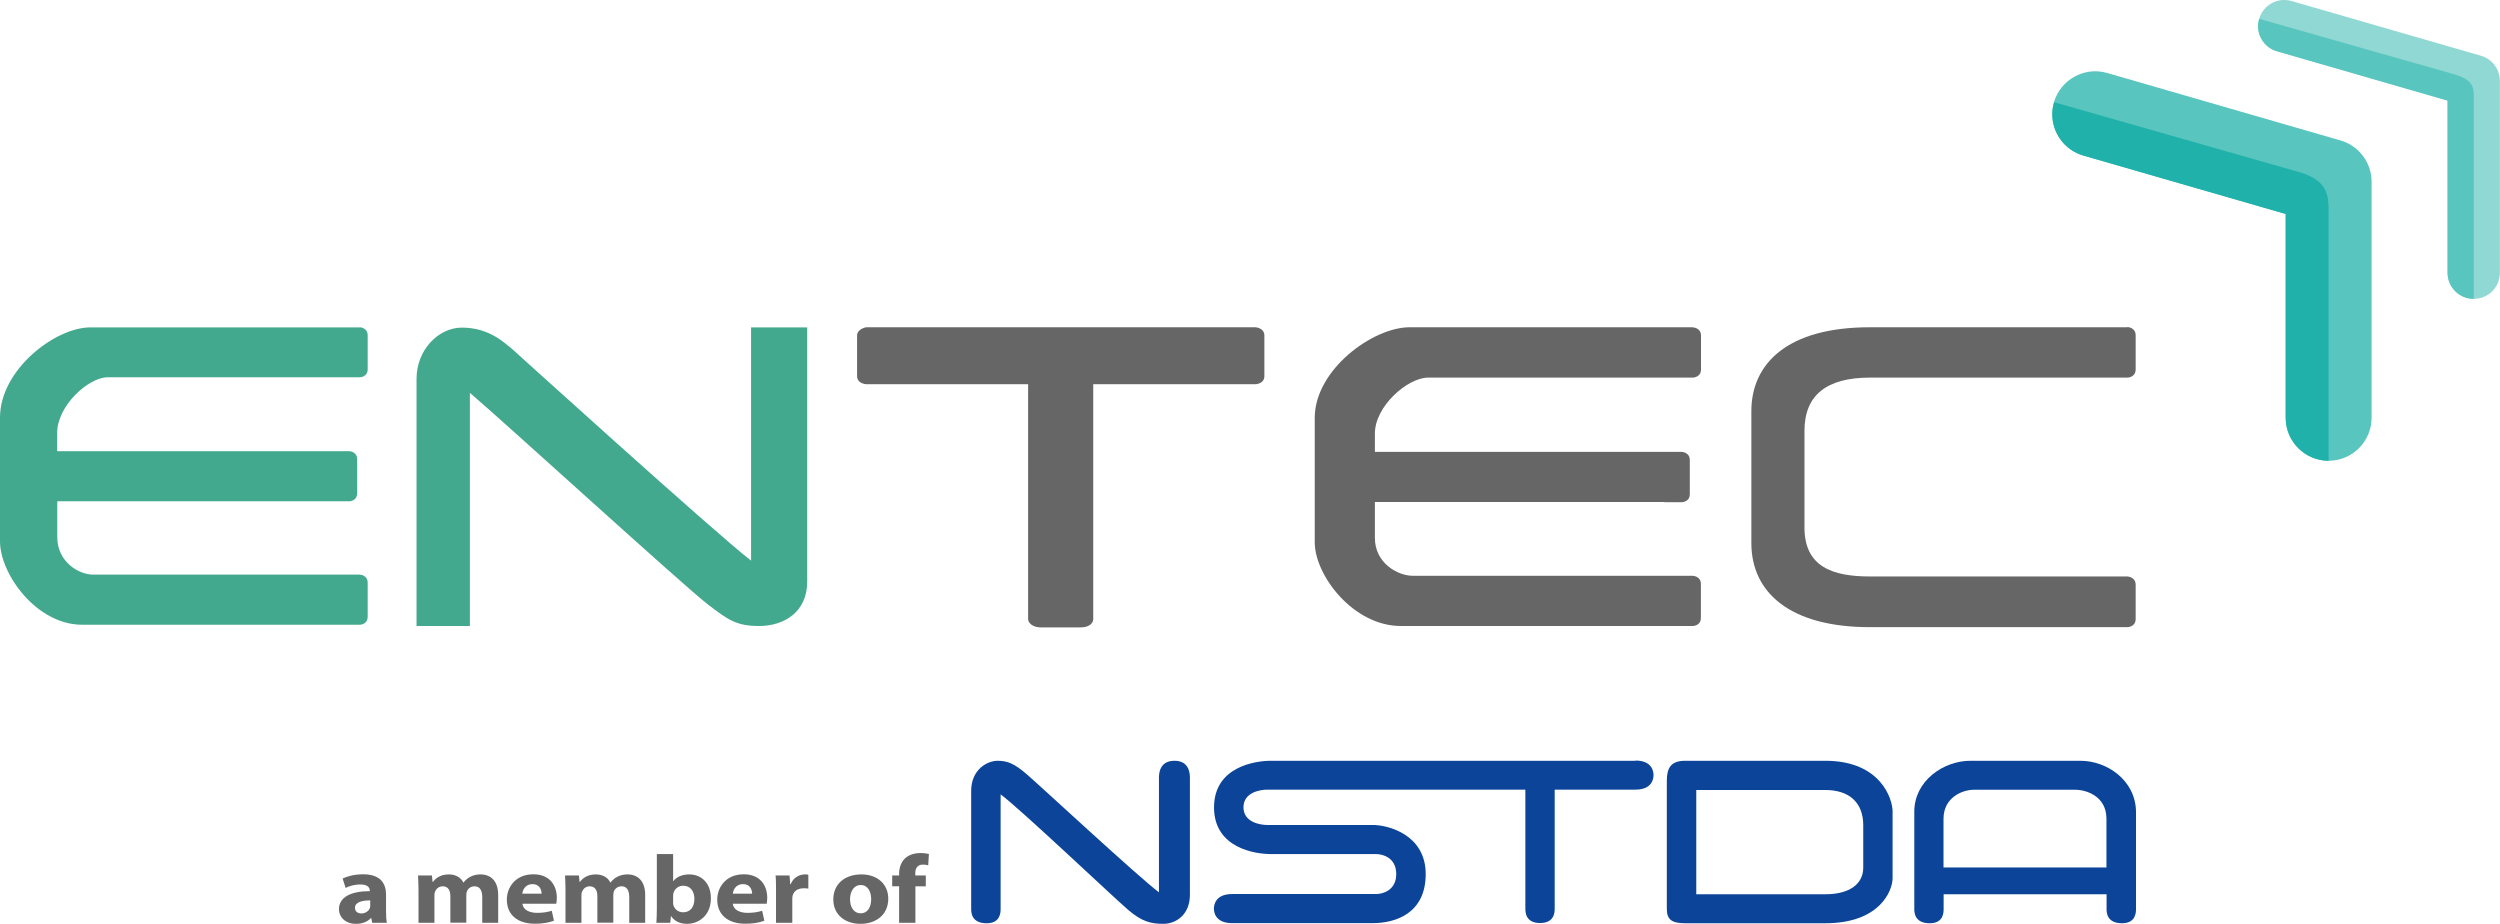
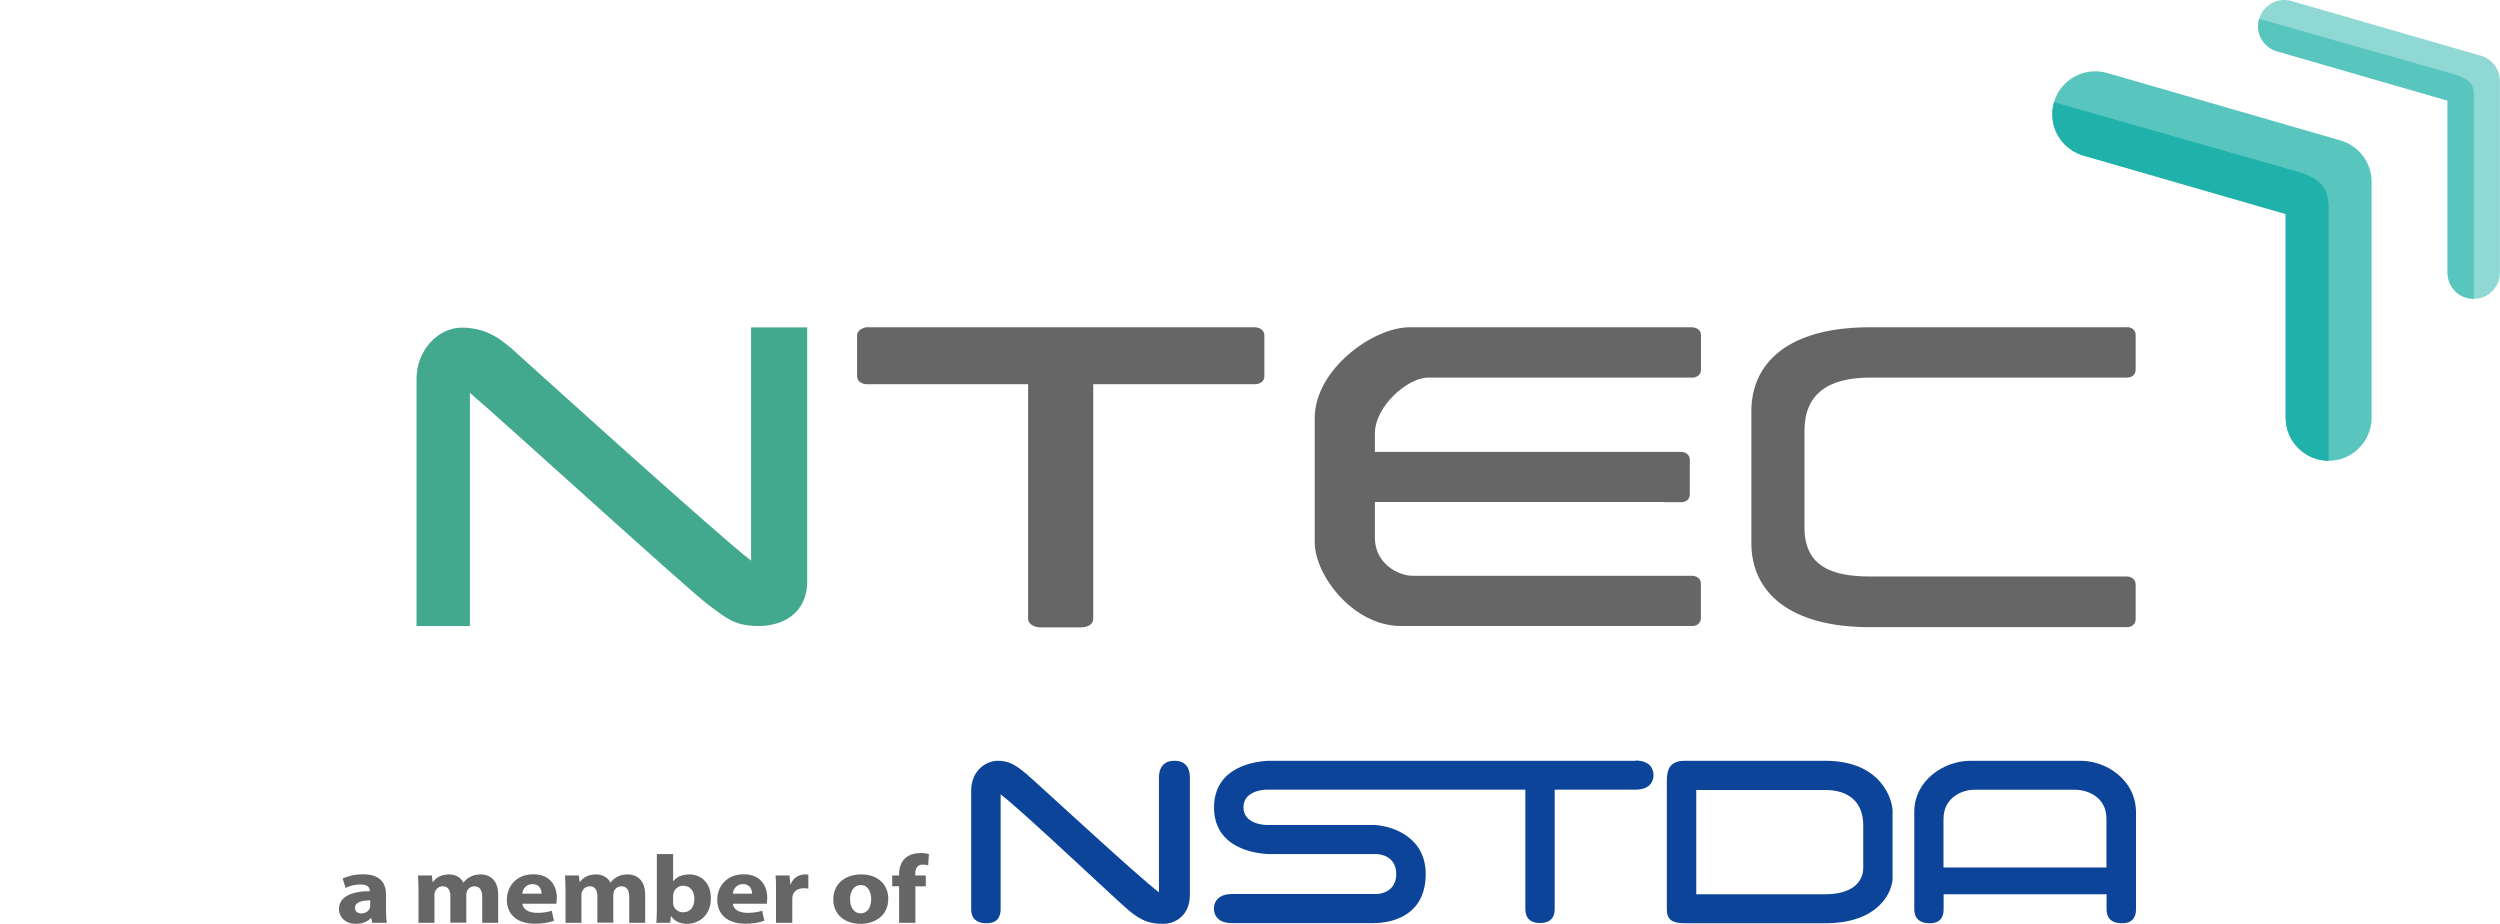
<svg xmlns="http://www.w3.org/2000/svg" id="b" width="216.49" height="80" viewBox="0 0 216.49 80">
  <defs>
    <style>.d{fill:#43a98e;}.e{fill:#20b2aa;}.f{fill:#666;}.g{fill:#8fd8d4;}.h{fill:#0b4499;}.i{fill:#58c5bf;}</style>
  </defs>
  <g id="c">
    <path class="d" d="M65.04,48.55c-3-2.3-20.76-18.39-20.76-18.39-.63-.48-1.92-1.79-4.28-1.79-2.02,0-3.93,1.91-3.93,4.44v21.4h4.62v-20.19c3.01,2.56,18.61,16.8,20.63,18.34,1.69,1.28,2.41,1.85,4.4,1.85,2.15,0,4.18-1.18,4.18-3.84v-22.02h-4.86v20.19Z" />
-     <path class="d" d="M31.16,28.35H7.83c-3.06,0-7.83,3.67-7.83,7.81v10.72c0,2.82,3.15,7.22,7.11,7.22h24.05s.68,0,.68-.71v-2.92c0-.69-.68-.71-.68-.71H8.07c-1.23,0-3.11-1.08-3.11-3.25v-3.1h23.88s1.41,0,1.41,0c0,0,.68,0,.68-.71v-2.92c0-.69-.68-.71-.68-.71H4.95s0,.04,0-1.58c0-2.34,2.69-4.82,4.39-4.82h21.82s.68,0,.68-.7v-2.92c0-.69-.68-.71-.68-.71Z" />
    <path class="i" d="M177.87,8.87c-.1.34-.15.69-.15,1.03,0,1.61,1.06,3.1,2.69,3.57,0,0,13.48,3.9,17.52,5.06v17.65c0,2.05,1.67,3.72,3.72,3.72s3.72-1.67,3.72-3.72V15.74c0-1.66-1.1-3.12-2.7-3.58l-20.2-5.84c-1.97-.57-4.03.57-4.61,2.54Z" />
    <path class="e" d="M177.87,8.87c-.1.34-.15.69-.15,1.03,0,1.61,1.06,3.1,2.69,3.57,0,0,13.48,3.9,17.52,5.06v17.65c0,2.05,1.67,3.72,3.72,3.72v-21.37c0-1.66,0-2.98-2.91-3.73l-20.86-5.95Z" />
    <path class="g" d="M195.63,1.64c-.06.21-.09.42-.09.63,0,.98.65,1.89,1.64,2.17,0,0,12.12,3.51,14.77,4.27v14.91c0,1.25,1.01,2.26,2.27,2.26s2.26-1.01,2.26-2.26V7.01c0-1.01-.67-1.9-1.63-2.18L198.44.09c-1.2-.35-2.46.34-2.81,1.55Z" />
    <path class="i" d="M195.63,1.64c-.06.21-.09.42-.09.63,0,.98.65,1.89,1.64,2.17,0,0,12.12,3.51,14.77,4.27v14.91c0,1.25,1.01,2.26,2.27,2.26V8.54c0-1.01,0-1.65-1.92-2.17l-16.67-4.74Z" />
    <path class="f" d="M146.57,28.34h-24.5c-3.21,0-8.22,3.69-8.22,7.85v10.77c0,2.84,3.31,7.25,7.47,7.25h25.26s.71,0,.71-.71v-2.93c0-.69-.71-.71-.71-.71h-24.25c-1.29,0-3.27-1.1-3.27-3.27v-3.12h25.08v.02h1.48s.71,0,.71-.71v-2.94c0-.69-.71-.71-.71-.71h-26.56s0,.03,0-1.59c0-2.36,2.83-4.84,4.61-4.84h22.03s.89,0,.89,0c0,0,.71-.01.71-.71v-2.93c0-.69-.71-.71-.71-.71Z" />
    <path class="f" d="M108.69,28.34h-33.68s-.79.13-.79.72v3.5c0,.68.79.71.79.71h14.02v20.34c0,.34.41.72,1.1.72h3.44c.72,0,1.1-.34,1.1-.72v-20.34h14.03s.79,0,.79-.71v-3.5c0-.69-.79-.72-.79-.72Z" />
    <path class="f" d="M184.22,28.34h-22.3c-7.16,0-10.26,3.16-10.26,7.27v11.41c0,4.34,3.41,7.29,10.26,7.29h22.3s.72,0,.72-.72v-2.95c0-.69-.72-.72-.72-.72h-22.3c-3.22,0-5.66-.83-5.66-4.24v-8.37c0-3.1,1.93-4.61,5.66-4.61h22.3s.72,0,.72-.72v-2.94c0-.7-.72-.72-.72-.72Z" />
    <path class="f" d="M33.43,78.92c0,.39.02.76.07.99h-1.27l-.08-.41h-.03c-.3.33-.76.5-1.3.5-.92,0-1.47-.6-1.47-1.26,0-1.06,1.06-1.57,2.67-1.57v-.05c0-.22-.13-.53-.83-.53-.47,0-.96.14-1.26.3l-.26-.81c.32-.16.94-.37,1.77-.37,1.52,0,1.99.8,1.99,1.77v1.43ZM32.06,77.97c-.74,0-1.32.16-1.32.64,0,.33.24.49.56.49.34,0,.64-.21.73-.47.02-.07.03-.14.03-.22v-.44Z" />
    <path class="f" d="M36.24,77.12c0-.51-.02-.94-.04-1.31h1.2l.06.56h.03c.2-.27.6-.65,1.38-.65.6,0,1.05.28,1.25.7h.02c.18-.22.37-.39.6-.5.25-.13.53-.2.87-.2.87,0,1.53.55,1.53,1.78v2.41h-1.38v-2.22c0-.59-.21-.94-.67-.94-.33,0-.56.2-.66.44-.03.09-.05.22-.05.32v2.39h-1.38v-2.29c0-.51-.2-.86-.66-.86-.36,0-.58.25-.66.45-.05.1-.06.22-.06.33v2.38h-1.38v-2.79Z" />
    <path class="f" d="M45.24,78.26c.05.54.62.79,1.28.79.48,0,.87-.06,1.26-.18l.19.86c-.47.18-1.03.26-1.65.26-1.54,0-2.43-.8-2.43-2.09,0-1.04.73-2.19,2.3-2.19,1.47,0,2.03,1.03,2.03,2.04,0,.22-.03.41-.05.51h-2.93ZM46.9,77.39c0-.3-.15-.83-.79-.83-.6,0-.85.49-.88.83h1.67Z" />
    <path class="f" d="M48.97,77.12c0-.51-.02-.94-.04-1.31h1.2l.06.56h.03c.2-.27.6-.65,1.38-.65.6,0,1.05.28,1.25.7h.02c.18-.22.37-.39.6-.5.25-.13.53-.2.87-.2.87,0,1.53.55,1.53,1.78v2.41h-1.38v-2.22c0-.59-.21-.94-.67-.94-.33,0-.56.2-.66.44-.03.09-.05.22-.05.32v2.39h-1.38v-2.29c0-.51-.2-.86-.66-.86-.36,0-.58.25-.66.45-.05.1-.06.22-.06.33v2.38h-1.38v-2.79Z" />
    <path class="f" d="M56.88,73.96h1.41v2.34h.02c.27-.35.74-.58,1.38-.58,1.09,0,1.88.81,1.87,2.07,0,1.47-1.03,2.21-2.07,2.21-.53,0-1.05-.18-1.37-.66h-.02l-.06.57h-1.2c.02-.27.04-.76.04-1.22v-4.72ZM58.29,78.17c0,.08,0,.16.03.23.09.33.42.6.83.6.6,0,.98-.42.98-1.16,0-.64-.32-1.14-.98-1.14-.38,0-.73.26-.83.63-.02.08-.03.15-.03.23v.6Z" />
    <path class="f" d="M63.46,78.26c.05.54.62.79,1.28.79.48,0,.87-.06,1.26-.18l.19.86c-.47.18-1.03.26-1.65.26-1.54,0-2.43-.8-2.43-2.09,0-1.04.73-2.19,2.3-2.19,1.47,0,2.03,1.03,2.03,2.04,0,.22-.03.41-.05.51h-2.93ZM65.13,77.39c0-.3-.15-.83-.79-.83-.6,0-.85.49-.88.83h1.67Z" />
    <path class="f" d="M67.2,77.16c0-.6,0-1-.04-1.35h1.21l.06.76h.04c.23-.6.78-.85,1.23-.85.13,0,.2,0,.3.03v1.2c-.12-.02-.23-.03-.39-.03-.52,0-.87.24-.97.64-.02.08-.03.18-.03.28v2.07h-1.41v-2.75Z" />
    <path class="f" d="M74.51,80c-1.33,0-2.35-.79-2.35-2.11s.97-2.17,2.44-2.17c1.39,0,2.32.86,2.32,2.1,0,1.49-1.18,2.18-2.39,2.18h0ZM74.54,79.09c.56,0,.9-.49.9-1.23,0-.6-.26-1.22-.9-1.22s-.93.62-.93,1.23c0,.69.33,1.22.92,1.22h0Z" />
    <path class="f" d="M77.86,79.91v-3.16h-.6v-.94h.6v-.16c0-.49.17-1.04.57-1.37.36-.3.85-.41,1.27-.41.31,0,.55.04.74.08l-.06.98c-.12-.03-.27-.06-.46-.06-.47,0-.66.33-.66.73v.21h.91v.94h-.9v3.16h-1.41Z" />
    <path class="h" d="M101.7,65.88c-1.34,0-1.34,1.2-1.34,1.5v9.89c-1.66-1.22-10.49-9.41-11.48-10.25-.99-.84-1.57-1.14-2.49-1.14s-2.29.78-2.29,2.6v10.21c0,.3,0,1.26,1.34,1.26,1.21,0,1.21-.96,1.21-1.26q0-8.96,0-8.82v-1.08c1.65,1.21,9.81,8.95,11.03,9.99,1.22,1.05,2.01,1.22,3.07,1.22,1.06,0,2.29-.77,2.29-2.5v-10.12c0-.3,0-1.5-1.33-1.5Z" />
    <path class="h" d="M141.62,65.88h-31.57c-1.32,0-4.92.5-4.92,4.04s3.6,4.04,4.92,4.04h9.12c.58,0,1.74.32,1.74,1.73s-1.17,1.73-1.74,1.73h-12.47c-1.46,0-1.58.96-1.58,1.26s.11,1.26,1.58,1.26h12.18c1.95,0,4.58-.83,4.58-4.25s-3.26-4.25-4.58-4.25h-9.15c-.57,0-2.05-.22-2.05-1.53s1.48-1.53,2.05-1.53h22.36v10.29c0,.29,0,1.26,1.27,1.26s1.27-.96,1.27-1.26v-10.29h6.99c1.46,0,1.57-.96,1.57-1.26s-.11-1.26-1.57-1.26Z" />
    <path class="h" d="M158.06,65.88h-12.14c-1.22,0-1.58.62-1.58,1.73v11.08c0,.89.36,1.26,1.58,1.26h12.14c4.76,0,5.83-2.85,5.83-3.9v-5.79c0-1.03-.99-4.38-5.83-4.38ZM161.35,71.46v3.68c0,1.35-1.11,2.3-3.29,2.3h-11.17v-9.03h11.17c2.1,0,3.29,1.11,3.29,3.06Z" />
    <path class="h" d="M180.15,65.88h-9.52c-2.33,0-4.86,1.73-4.86,4.41v8.4c0,.3,0,1.26,1.34,1.26,1.21,0,1.2-.96,1.2-1.26v-1.25h14.11v1.25c0,.3,0,1.26,1.34,1.26,1.21,0,1.21-.96,1.21-1.26v-8.4c-.04-2.76-2.56-4.41-4.81-4.41ZM182.41,75.12h-14.11v-4.22c0-1.86,1.66-2.51,2.62-2.51h8.8c.92,0,2.69.54,2.69,2.51v4.22Z" />
  </g>
</svg>